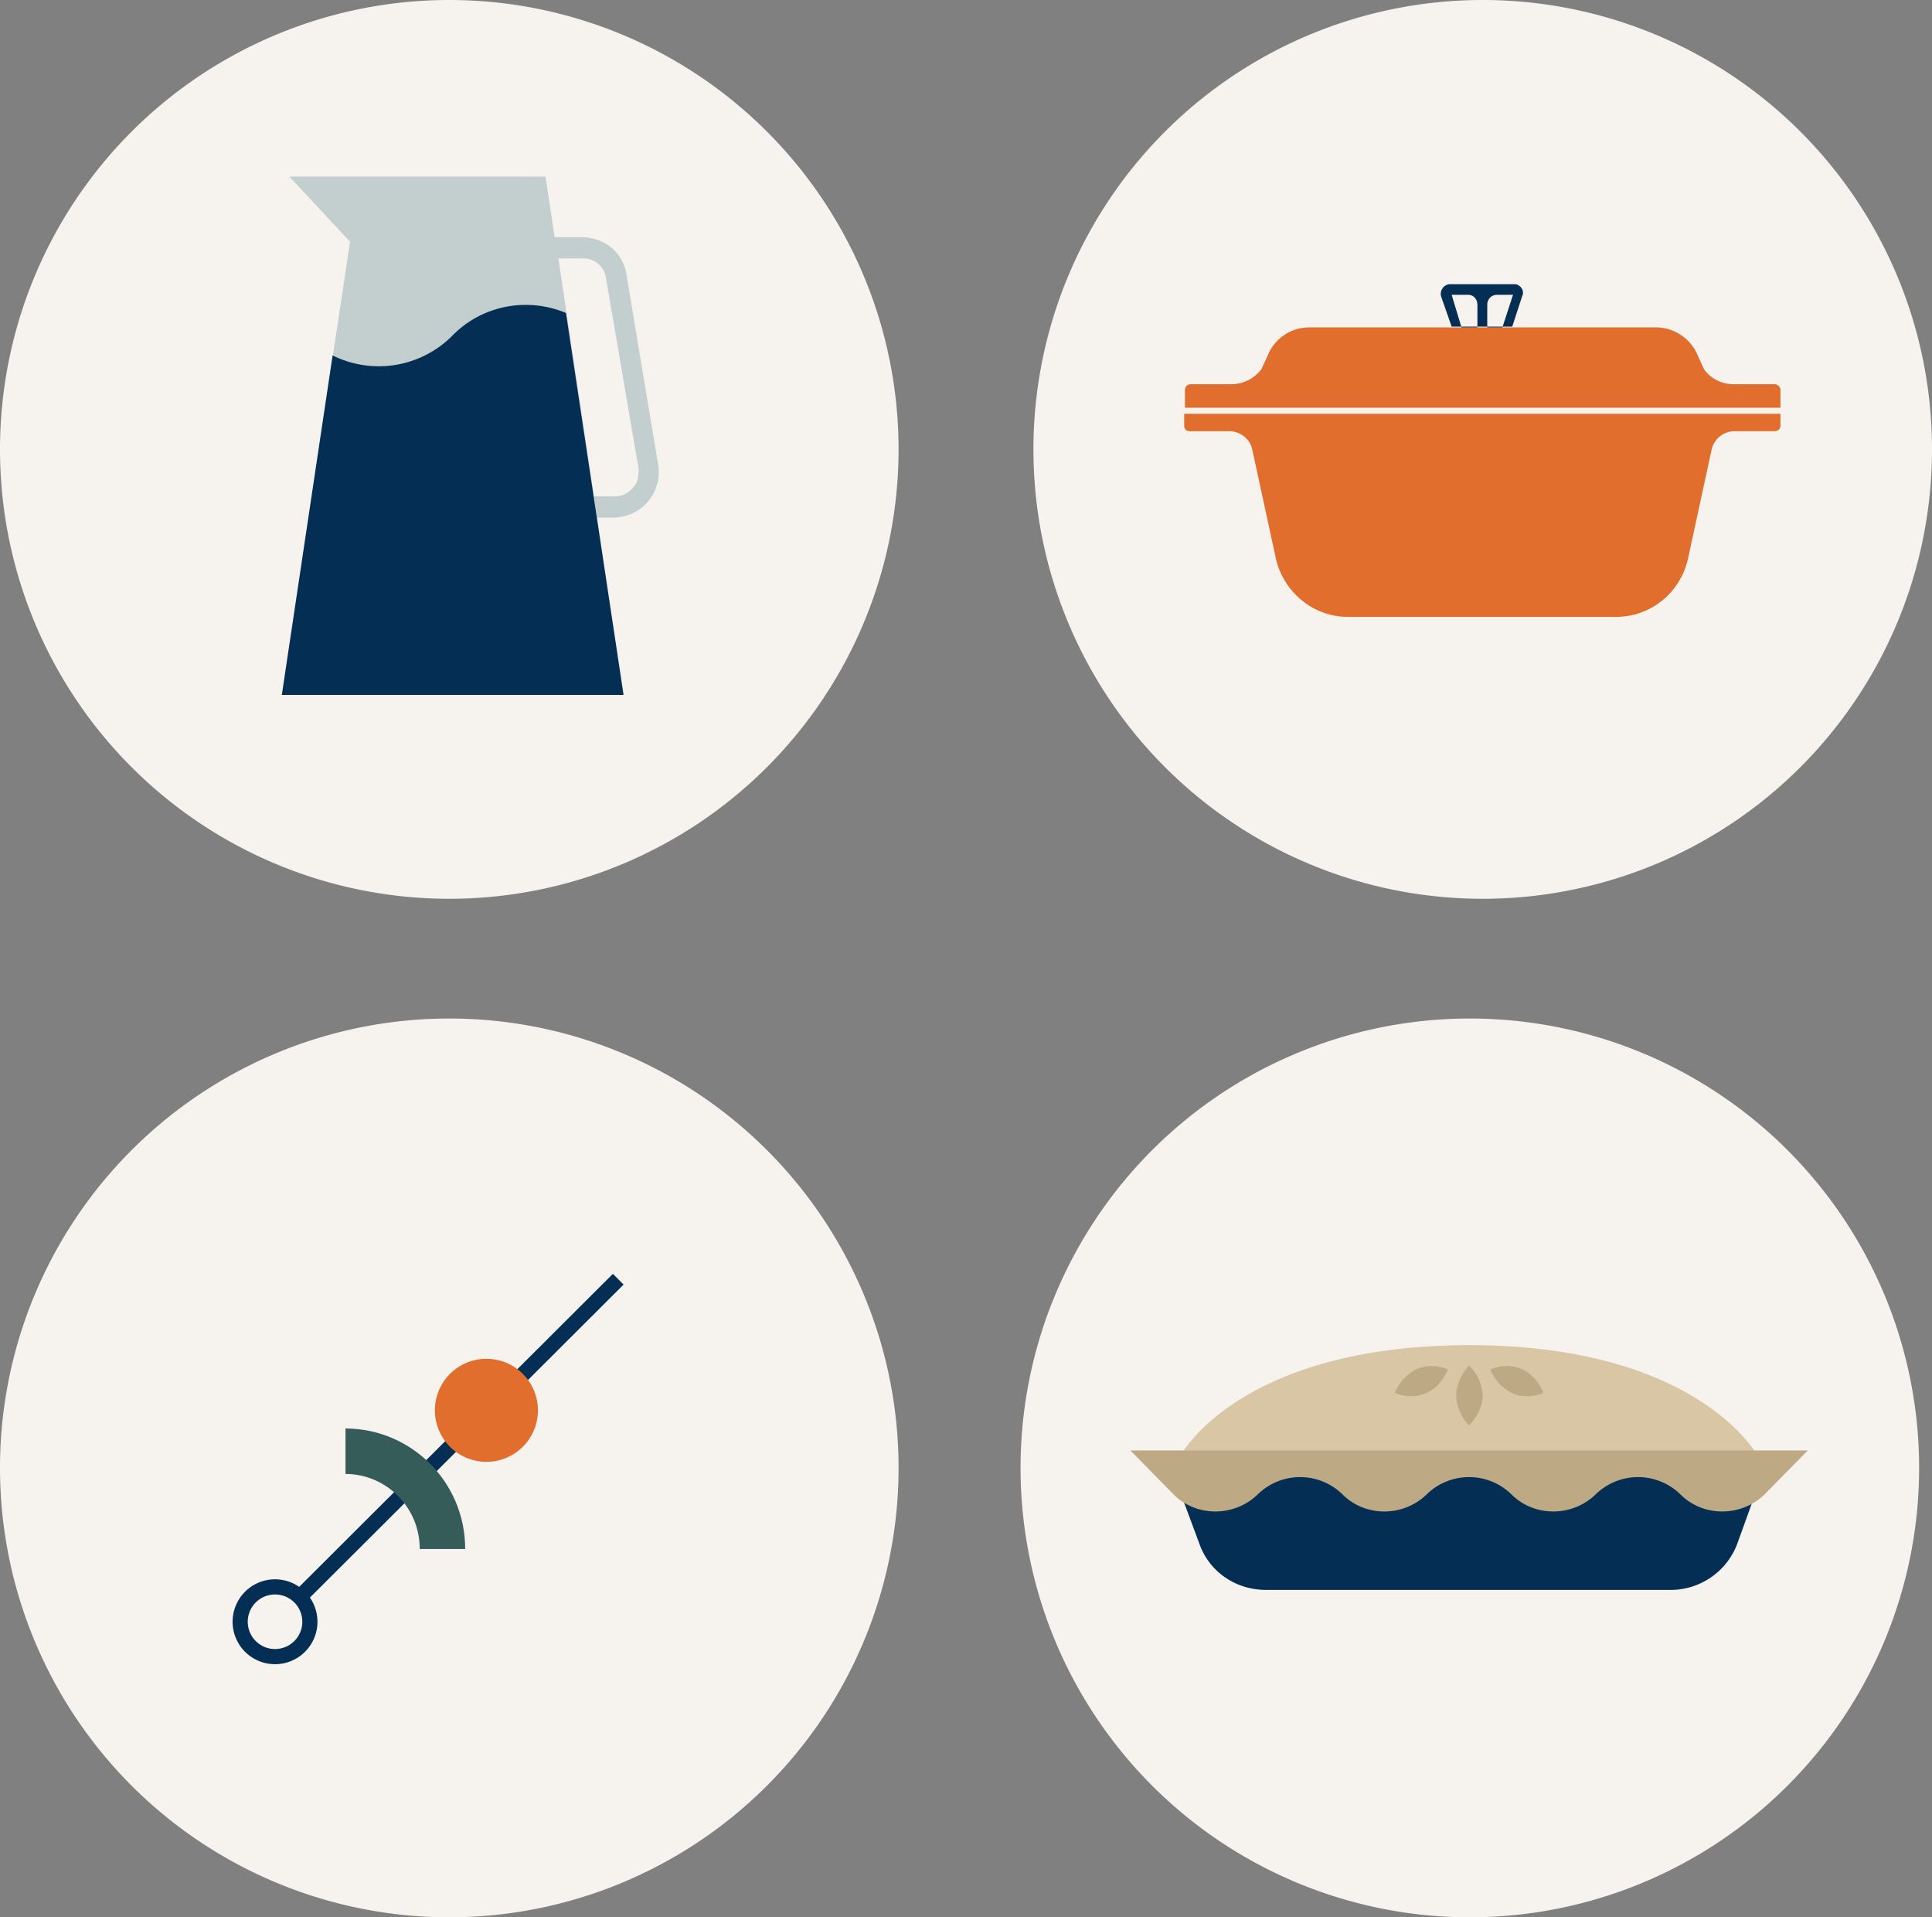
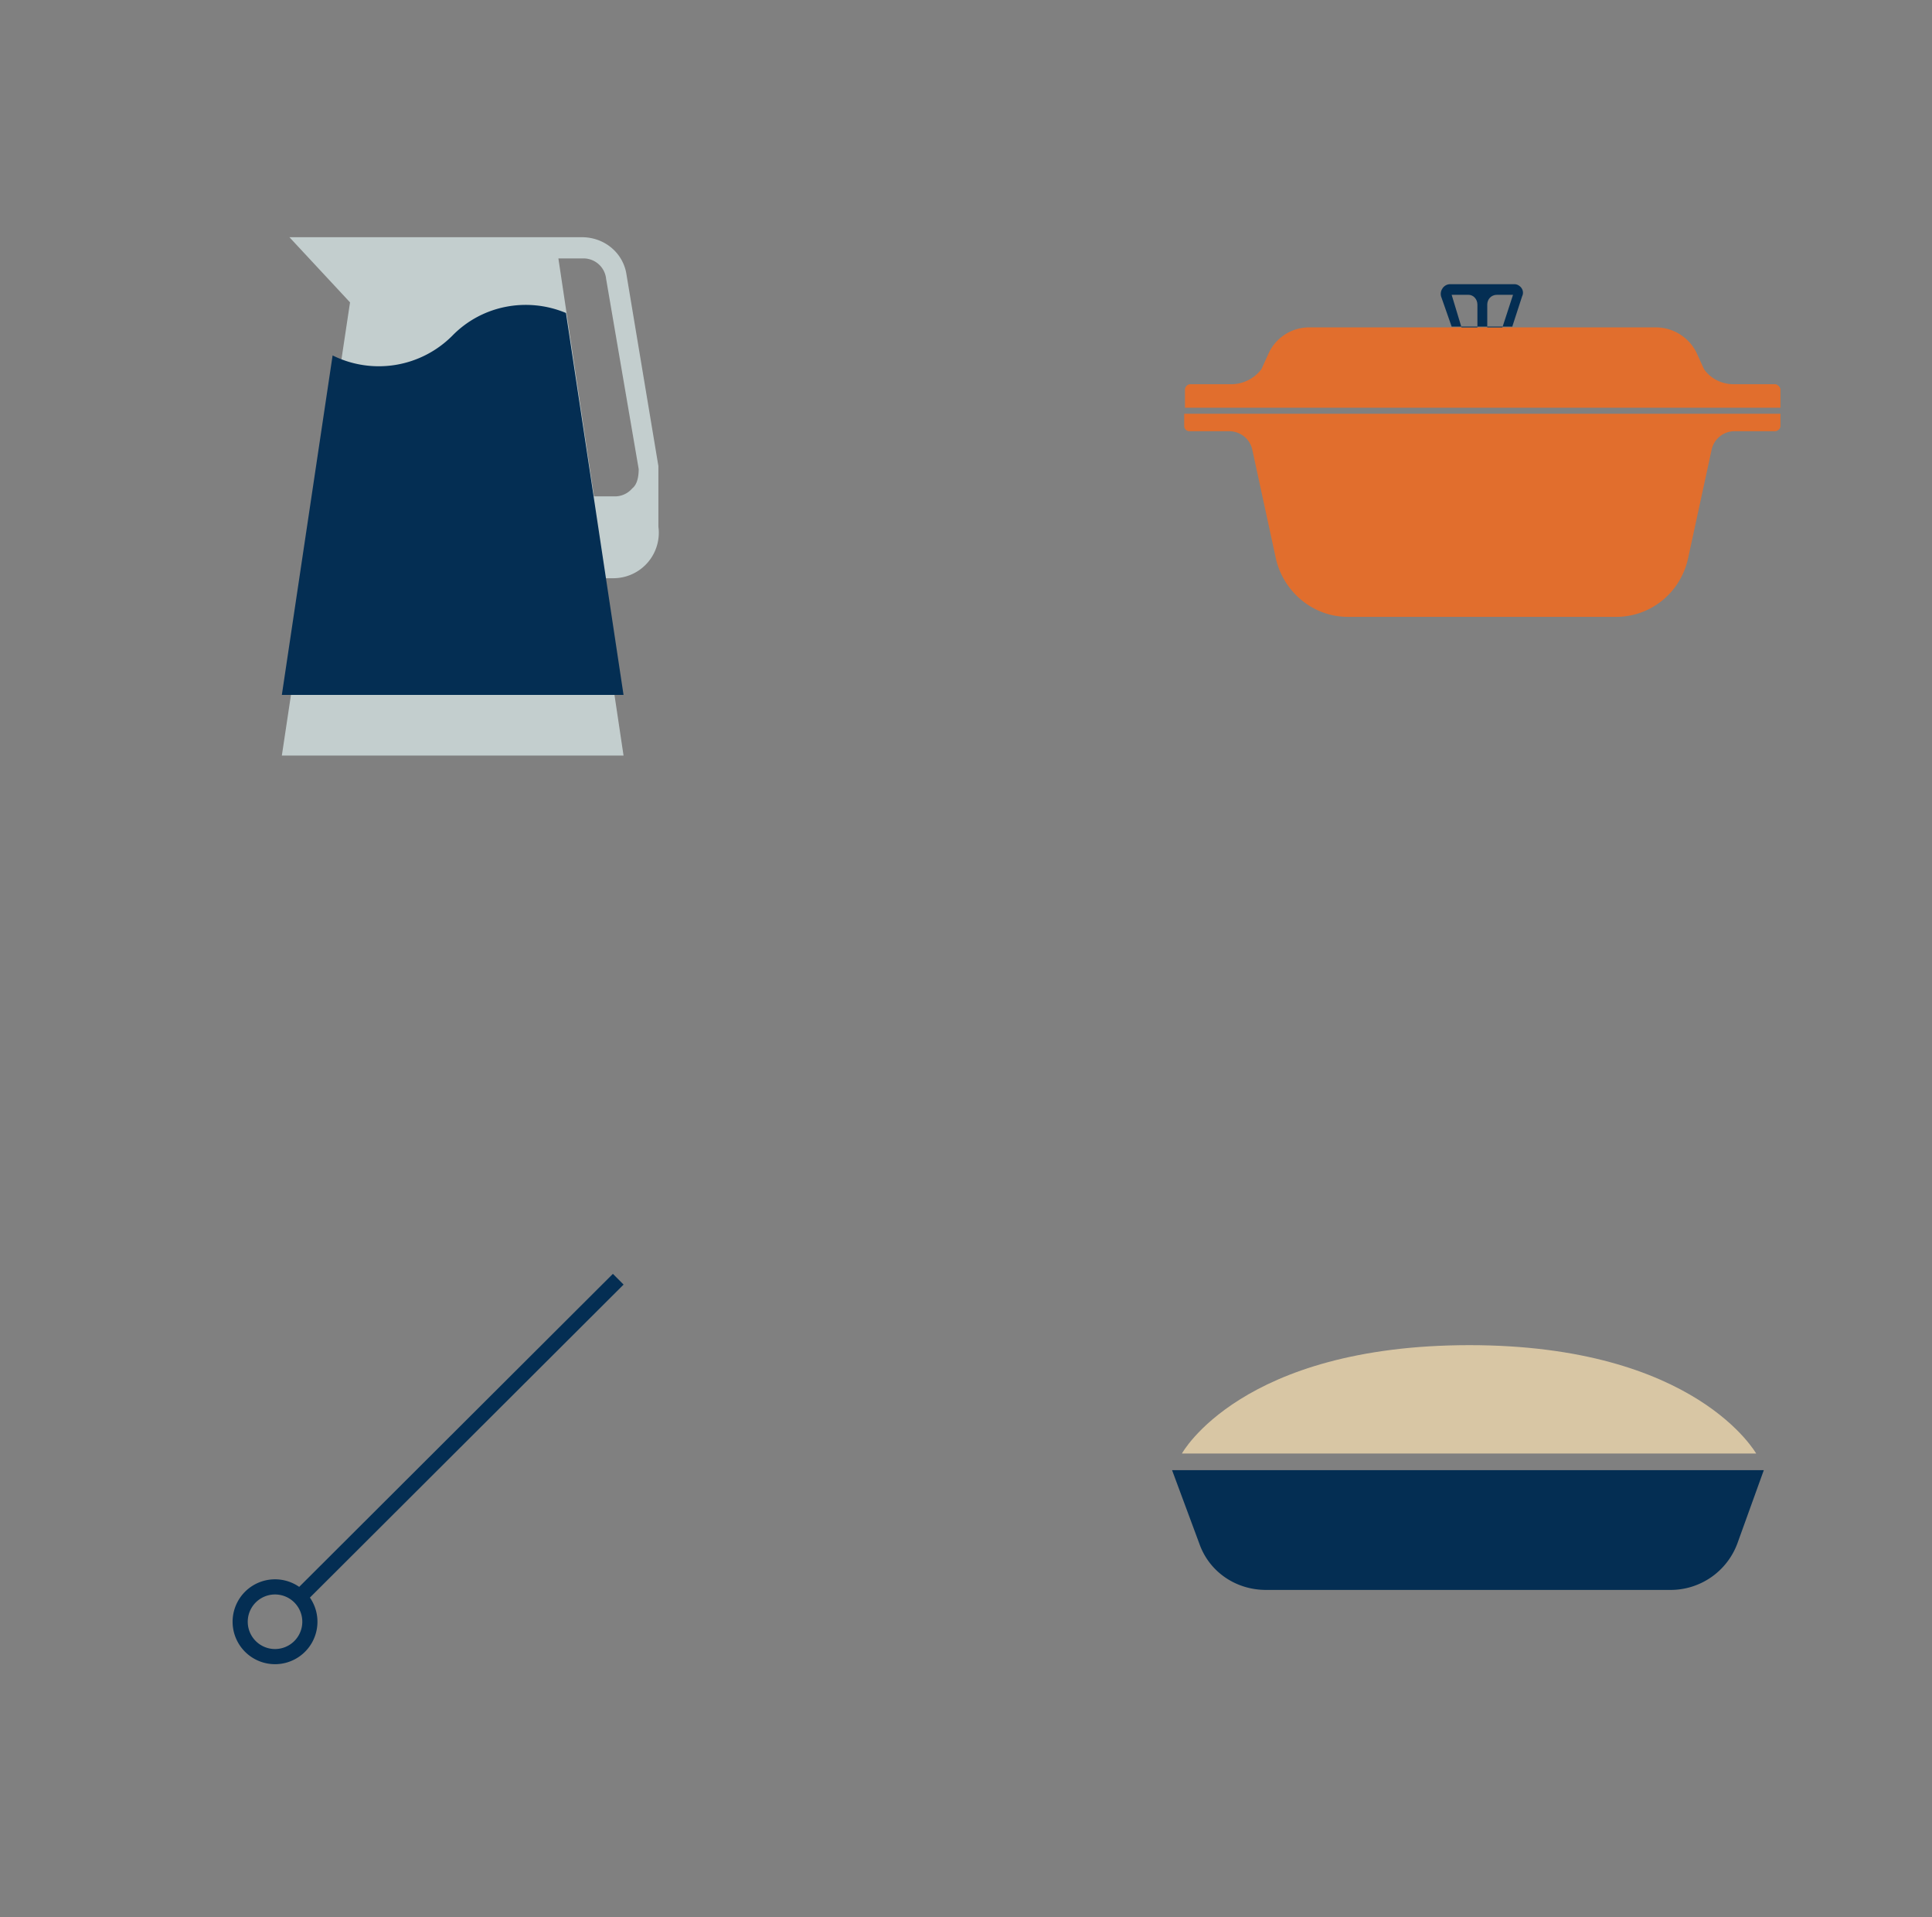
<svg xmlns="http://www.w3.org/2000/svg" width="255" height="253" fill="none" viewBox="0 0 255 253">
  <rect x="0" y="0" width="255" height="253" fill="#808080" stroke="none" />
  <g clip-path="url(#a)">
-     <path fill="#F6F3EE" d="M59.3 118.6A59.3 59.3 0 1 0 59.3 0a59.3 59.3 0 0 0 0 118.6Zm136.4 0a59.3 59.3 0 1 0 0-118.6 59.3 59.3 0 0 0 0 118.6ZM59.3 253a59.3 59.3 0 1 0 0-118.6 59.3 59.3 0 0 0 0 118.6Zm134.7 0a59.3 59.3 0 1 0 0-118.6 59.3 59.3 0 0 0 0 118.6Z" />
-     <path fill="#C3CECE" d="m86.9 61.5-4.2-25.2c-.4-2.9-2.9-5-5.9-5h-3.6l-1.2-8H38.2l8 8.6-9 59.8h45.1l-3.5-23.4H81a6 6 0 0 0 5.9-6.8Zm-3.5 3a3 3 0 0 1-2.3 1h-2.7l-4.7-31.4H77a3 3 0 0 1 3 2.7l4.3 25.1c0 1-.2 2-.8 2.5Z" />
+     <path fill="#C3CECE" d="m86.9 61.5-4.2-25.2c-.4-2.9-2.9-5-5.9-5h-3.6H38.2l8 8.6-9 59.8h45.1l-3.5-23.4H81a6 6 0 0 0 5.9-6.8Zm-3.5 3a3 3 0 0 1-2.3 1h-2.7l-4.7-31.4H77a3 3 0 0 1 3 2.7l4.3 25.1c0 1-.2 2-.8 2.5Z" />
    <path fill="#042E53" d="M59.6 44.3h.1a13.7 13.7 0 0 1-15.8 2.6l-6.7 44.8h45.1l-7.6-50.4c-5-2.1-11-1.1-15 3Zm160.8 165.5h-53.3c-4 0-7.5-2.4-8.8-6.1l-3.6-9.7h78.1l-3.5 9.7a9.4 9.4 0 0 1-8.9 6.1Z" />
    <path fill="#D8C6A4" d="M194 177.5c-30.2 0-38 14.3-38 14.3h75.8c0 .1-7.8-14.3-37.9-14.3Z" />
-     <path fill="#BDA983" d="M192.2 184.1a6 6 0 0 0 1.7 4s1.8-1.7 1.8-4a6 6 0 0 0-1.8-3.9s-1.7 1.7-1.7 4Zm-5.3-3.4a6 6 0 0 0-2.8 3.1s2.1 1 4.2 0c2-.9 2.8-3.1 2.8-3.1s-2.1-1-4.2 0Zm14.1 0a6 6 0 0 1 2.7 3.1s-2.1 1-4.2 0a6 6 0 0 1-2.8-3.1s2.2-1 4.2 0Zm-35 16.5a8 8 0 0 1 11.2 0c3 3 8 3 11.1 0a8 8 0 0 1 11.2 0c3 3 8 3 11.1 0a8 8 0 0 1 11.2 0c3 3 8 3 11.1 0l5.7-5.8h-89.4l5.7 5.8c3 3 8 3 11.1 0Z" />
    <path fill="#E16E2D" d="M156.3 54.6v1.6c0 .4.3.7.7.7h5.2c1.5 0 2.8 1 3.1 2.5l3.1 14.3c1 4.4 4.9 7.7 9.5 7.7h35.4c4.6 0 8.5-3.2 9.5-7.7l3.1-14.3a3.1 3.1 0 0 1 3.1-2.5h5.3c.3 0 .7-.3.7-.7v-1.6h-78.7Zm78-3.9h-5.5c-1.5 0-3-.7-3.9-2l-1-2.2a6 6 0 0 0-5.4-3.3h-45.7a5.9 5.9 0 0 0-5.3 3.3l-1 2.2a5 5 0 0 1-4 2h-5.4c-.4 0-.7.4-.7.7v2.4H235v-2.4c0-.3-.4-.7-.7-.7Z" />
    <path fill="#042E53" d="M199.8 37.5h-8.4c-.8 0-1.4.8-1.2 1.6l1.4 4h8l1.3-4c.4-.8-.3-1.6-1-1.6Zm-4.9 5.7h-2l-1.3-4.3h2.2c.7 0 1.2.6 1.2 1.3v3Zm3.4 0h-2v-3c0-.7.5-1.3 1.3-1.3h2.1l-1.4 4.3Z" />
    <path stroke="#042E53" stroke-miterlimit="10" stroke-width="2" d="M36.3 218.6a4.6 4.6 0 1 0 0-9.2 4.6 4.6 0 0 0 0 9.2Zm3.3-7.9 42-41.9" />
-     <path stroke="#365C5A" stroke-miterlimit="10" stroke-width="6" d="M58.4 204.4c0-7.2-5.8-12.9-12.8-12.9" />
-     <path fill="#E16E2D" d="M64.2 192.9a6.8 6.8 0 1 0 0-13.6 6.8 6.8 0 0 0 0 13.6Z" />
  </g>
  <defs>
    <clipPath id="a">
      <path fill="#fff" d="M0 0h255v253H0z" />
    </clipPath>
  </defs>
</svg>